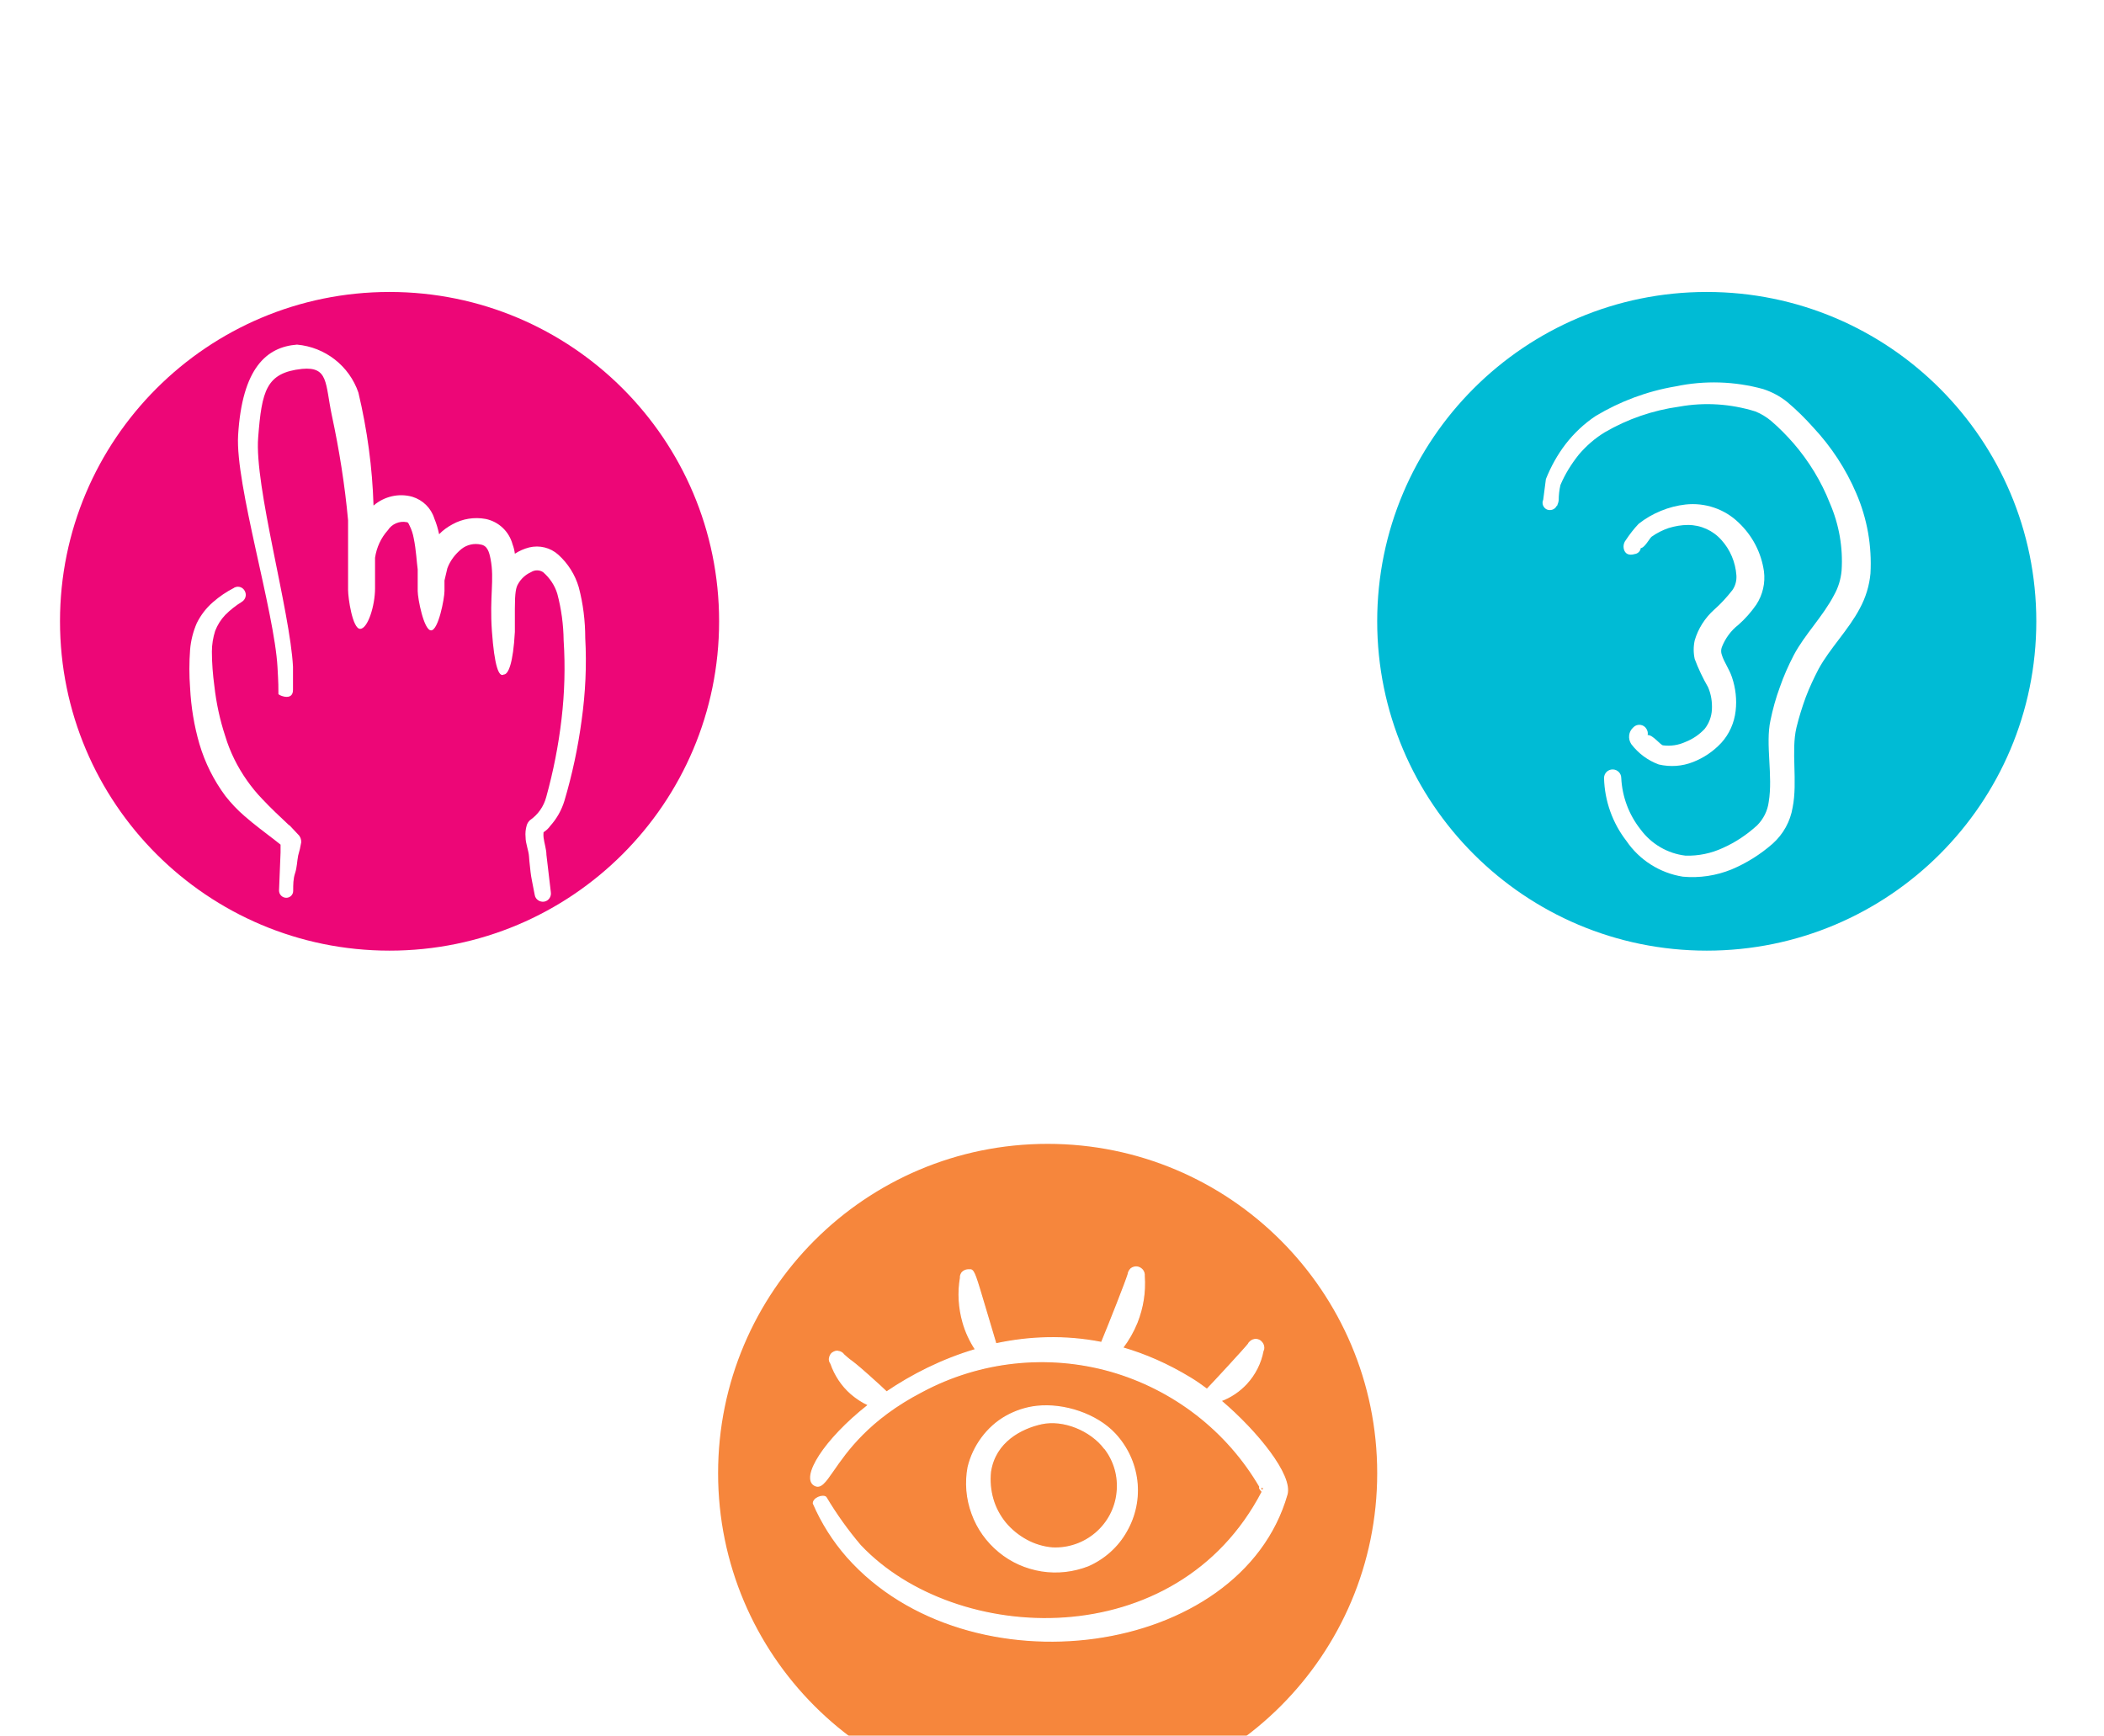
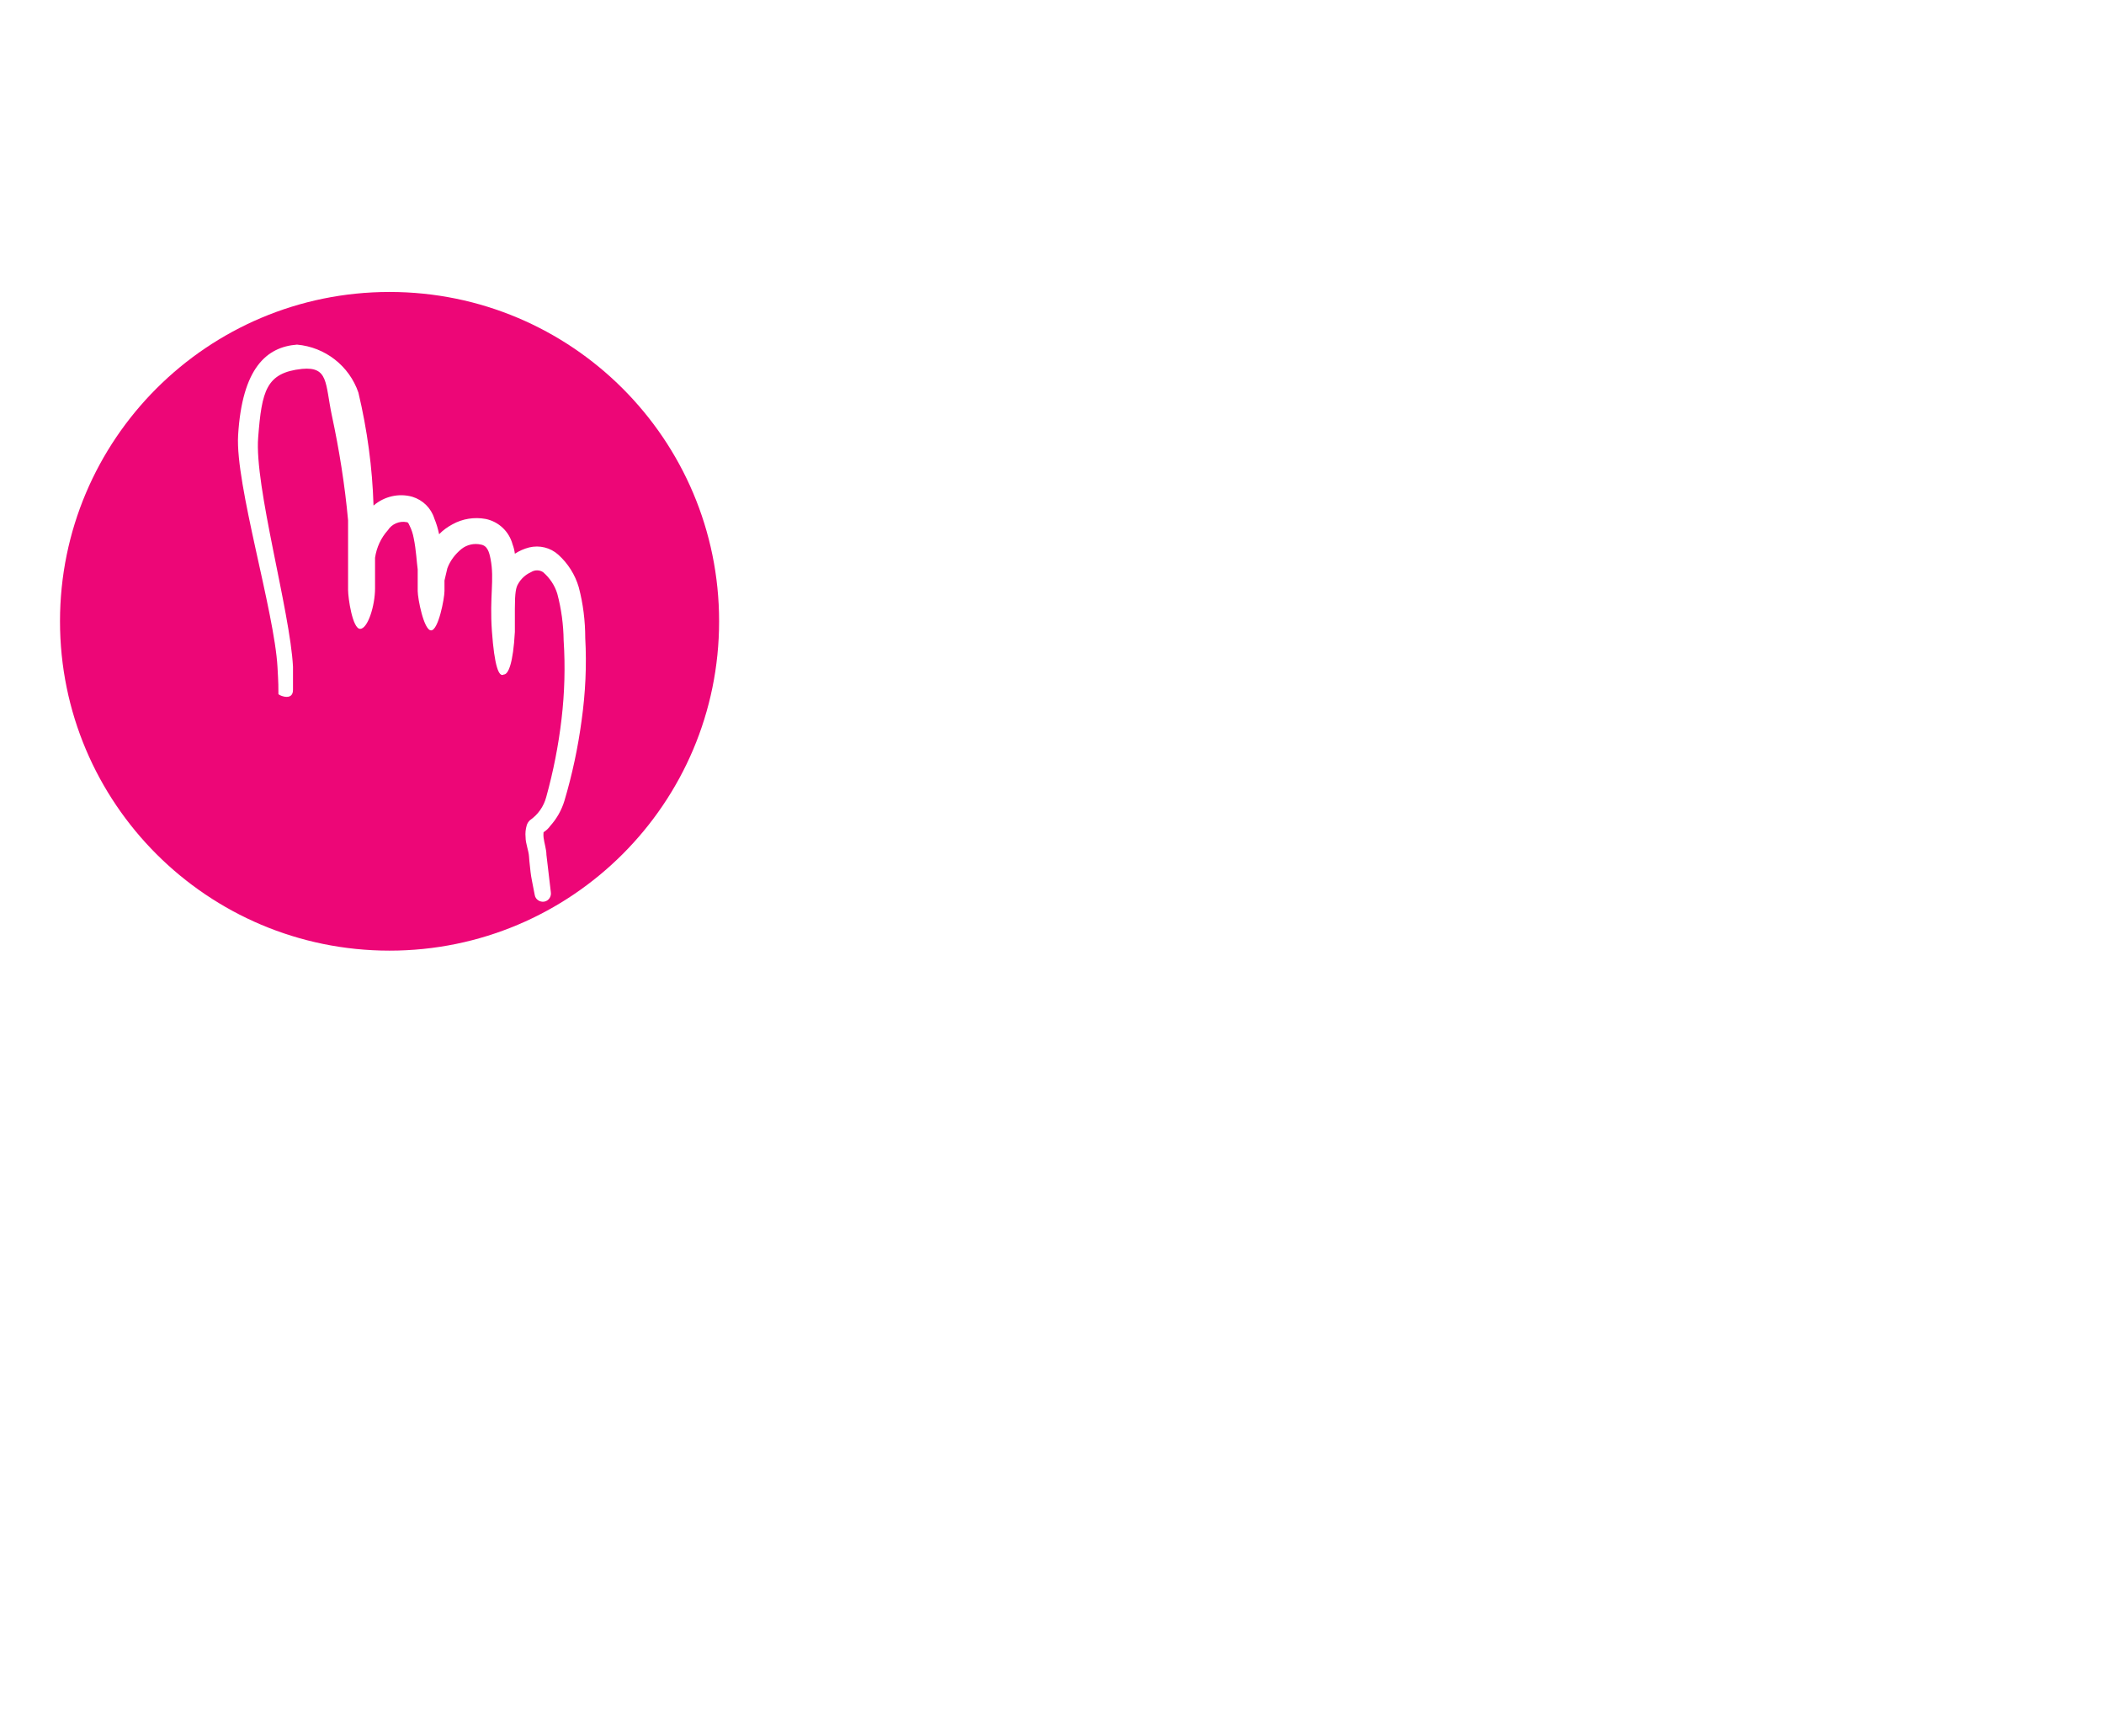
<svg xmlns="http://www.w3.org/2000/svg" width="263" height="217" viewBox="0 0 263 217" fill="none">
  <g filter="url(#filter0_ddddd_722_12142)">
-     <path d="M130.956 190.847C153.707 190.847 172.15 172.413 172.15 149.674C172.15 126.935 153.707 108.501 130.956 108.501C108.205 108.501 89.762 126.935 89.762 149.674C89.762 172.413 108.205 190.847 130.956 190.847Z" fill="#F6863C" />
-     <path fill-rule="evenodd" clip-rule="evenodd" d="M124.5 133.497C128.612 132.613 133.083 132.422 137.697 133.33C138.726 130.844 140.734 125.755 141.021 124.799C141.045 124.536 141.188 124.297 141.379 124.106C141.595 123.939 141.858 123.867 142.121 123.891C142.384 123.915 142.623 124.058 142.814 124.273C142.981 124.488 143.053 124.751 143.029 125.014C143.172 126.997 142.862 128.981 142.121 130.844C141.666 131.968 141.069 133.019 140.327 133.999C143.125 134.811 145.946 136.03 148.815 137.774C149.484 138.18 150.178 138.658 150.871 139.184C151.516 138.539 155.677 134.023 156.035 133.545C156.083 133.425 156.179 133.306 156.274 133.234C156.37 133.138 156.489 133.067 156.609 133.019C156.728 132.971 156.872 132.947 156.991 132.947C157.135 132.947 157.254 132.995 157.374 133.043C157.494 133.091 157.613 133.186 157.685 133.282C157.78 133.377 157.852 133.497 157.9 133.616C157.948 133.736 157.972 133.879 157.972 133.999C157.972 134.142 157.948 134.262 157.876 134.381C157.589 135.91 156.872 137.32 155.82 138.467C154.935 139.423 153.836 140.164 152.616 140.618C157.207 144.513 161.582 149.985 160.865 152.351C155.007 172.71 121.081 177.226 105.923 160.165C104.154 158.157 102.72 155.887 101.668 153.45C101.644 152.805 102.839 152.327 103.246 152.685C104.513 154.812 105.947 156.819 107.549 158.707C119.432 171.3 147.117 172.519 157.78 151.992C157.494 151.682 157.326 151.419 157.541 151.419L157.613 151.586C157.613 151.586 157.661 151.658 157.661 151.706C157.661 151.753 157.685 151.777 157.733 151.873L157.78 151.968L157.828 152.016L157.78 151.921C157.972 151.586 158.043 151.395 157.517 151.419C153.405 144.346 146.687 139.16 138.821 136.914C130.955 134.692 122.516 135.6 115.295 139.447C108.553 142.936 105.78 146.998 104.154 149.34C103.126 150.821 102.576 151.61 101.811 151.18C100.138 150.224 102.959 145.54 108.553 141.144C107.764 140.785 107.047 140.307 106.378 139.734C105.23 138.73 104.369 137.416 103.867 135.982C103.796 135.886 103.748 135.767 103.7 135.648C103.676 135.528 103.652 135.385 103.7 135.265C103.7 135.146 103.772 135.026 103.819 134.907C103.891 134.787 103.963 134.692 104.082 134.62C104.178 134.548 104.298 134.501 104.417 134.453C104.537 134.429 104.68 134.405 104.8 134.453C104.919 134.453 105.039 134.524 105.158 134.572C105.278 134.644 105.373 134.716 105.445 134.835C105.804 135.17 105.947 135.265 106.162 135.456C106.497 135.695 106.999 136.054 108.529 137.416C109.797 138.539 110.418 139.136 110.825 139.519C113.957 137.392 117.734 135.456 121.942 134.214C121.249 133.162 120.699 131.991 120.364 130.773C119.862 128.981 119.742 127.117 120.053 125.277C120.053 125.157 120.053 125.014 120.101 124.894C120.149 124.775 120.197 124.655 120.292 124.56C120.388 124.464 120.484 124.393 120.603 124.345C120.723 124.297 120.842 124.249 120.962 124.249H121.033C121.153 124.249 121.272 124.249 121.368 124.249C121.775 124.369 121.99 125.109 123.161 129.052C123.52 130.247 123.95 131.705 124.5 133.545V133.497Z" fill="white" stroke="white" stroke-width="0.14" stroke-miterlimit="10" />
    <path fill-rule="evenodd" clip-rule="evenodd" d="M129.642 141.31C128.28 141.454 126.965 141.884 125.769 142.553C124.574 143.222 123.546 144.154 122.733 145.253C121.92 146.352 121.322 147.619 121.012 148.933C120.653 150.869 120.82 152.876 121.514 154.74C122.183 156.604 123.355 158.229 124.885 159.495C126.415 160.762 128.256 161.574 130.216 161.885C132.177 162.195 134.185 161.957 136.026 161.24C138.034 160.355 139.732 158.85 140.808 156.914C141.907 155.003 142.362 152.78 142.099 150.606C141.836 148.408 140.879 146.376 139.373 144.751C137.078 142.29 133.013 140.952 129.642 141.31ZM138.082 146.568C139.301 148.145 139.851 150.104 139.636 152.087C139.445 154.047 138.488 155.863 136.982 157.153C135.476 158.444 133.539 159.113 131.555 159.017C130.407 158.922 129.308 158.587 128.304 158.038C127.299 157.488 126.415 156.771 125.674 155.887C124.956 155.003 124.406 153.975 124.096 152.876C123.785 151.777 123.689 150.63 123.809 149.483C124.383 145.707 127.682 144.035 130.192 143.485C132.918 142.888 136.337 144.297 138.058 146.568H138.082Z" fill="white" stroke="white" stroke-width="0.14" stroke-miterlimit="10" />
  </g>
  <g filter="url(#filter1_ddddd_722_12142)">
-     <path d="M213.344 84.345C236.095 84.345 254.538 65.912 254.538 43.173C254.538 20.434 236.095 2 213.344 2C190.594 2 172.15 20.434 172.15 43.173C172.15 65.912 190.594 84.345 213.344 84.345Z" fill="#00BBD5" />
    <path fill-rule="evenodd" clip-rule="evenodd" d="M194.624 28.763C194.719 28.524 194.815 28.285 194.839 28.023C194.839 27.401 194.911 26.756 195.054 26.135C195.628 24.773 196.417 23.506 197.349 22.335C198.282 21.236 199.381 20.28 200.601 19.54C203.47 17.867 206.626 16.792 209.901 16.338C213.081 15.764 216.332 15.979 219.417 16.935C220.134 17.222 220.803 17.628 221.401 18.13C222.405 18.99 223.338 19.946 224.198 20.926C226.111 23.148 227.665 25.681 228.741 28.429C229.888 31.081 230.391 33.973 230.199 36.84C230.104 37.892 229.793 38.943 229.267 39.875C227.88 42.551 225.585 44.822 224.222 47.402C223.553 48.693 222.955 50.031 222.477 51.417C221.975 52.779 221.592 54.165 221.305 55.575C220.66 58.538 221.64 62.481 221.09 65.754C220.947 66.877 220.421 67.905 219.632 68.694C218.365 69.841 216.954 70.796 215.4 71.489C213.918 72.182 212.316 72.517 210.69 72.469C208.443 72.206 206.411 71.011 205.072 69.195C203.613 67.355 202.776 65.109 202.657 62.767C202.657 62.17 202.179 61.692 201.581 61.692C200.983 61.692 200.505 62.17 200.505 62.767C200.577 65.611 201.557 68.383 203.302 70.629C204.928 73.019 207.486 74.644 210.355 75.098C212.435 75.289 214.515 74.978 216.452 74.19C218.317 73.401 220.038 72.326 221.568 70.987C222.907 69.793 223.792 68.192 224.079 66.447C224.724 63.245 223.864 59.35 224.557 56.459C224.868 55.168 225.274 53.878 225.728 52.636C226.183 51.441 226.733 50.27 227.33 49.123C228.741 46.542 231.06 44.248 232.471 41.572C233.212 40.21 233.666 38.728 233.809 37.199C234.001 33.758 233.403 30.341 232.04 27.186C230.749 24.151 228.932 21.38 226.685 18.966C225.657 17.819 224.581 16.744 223.409 15.764C222.525 15.047 221.497 14.498 220.397 14.139C216.835 13.159 213.081 13.04 209.447 13.805C205.908 14.402 202.513 15.668 199.453 17.509C198.019 18.464 196.752 19.659 195.7 21.021C194.672 22.359 193.859 23.841 193.237 25.394L192.902 27.975C192.687 28.429 192.902 28.979 193.357 29.194C193.835 29.385 194.385 29.194 194.6 28.716L194.624 28.763Z" fill="white" />
-     <path fill-rule="evenodd" clip-rule="evenodd" d="M205.095 34.02C205.549 34.02 206.195 32.825 206.434 32.61C207.103 32.132 207.821 31.774 208.586 31.511C209.375 31.272 210.188 31.129 211 31.129C212.602 31.129 214.132 31.822 215.184 33.017C216.284 34.235 216.93 35.788 217.049 37.413C217.097 38.083 216.93 38.728 216.547 39.277C215.854 40.161 215.113 40.974 214.276 41.715C213.128 42.742 212.268 44.08 211.837 45.562C211.67 46.327 211.67 47.115 211.837 47.88C212.291 49.099 212.865 50.293 213.511 51.416C213.893 52.301 214.037 53.256 213.989 54.212C213.941 55.096 213.63 55.933 213.08 56.626C212.411 57.343 211.598 57.892 210.69 58.251C209.805 58.657 208.849 58.8 207.892 58.681C207.582 58.681 206.601 57.343 205.956 57.39C206.028 57.056 205.908 56.697 205.669 56.435C205.262 56.005 204.569 56.005 204.163 56.435C203.565 56.96 203.469 57.844 203.9 58.514C204.784 59.684 205.98 60.569 207.342 61.07C208.777 61.405 210.259 61.309 211.646 60.76C212.985 60.234 214.18 59.422 215.161 58.37C216.165 57.271 216.786 55.861 216.954 54.38C217.121 52.97 216.954 51.512 216.499 50.174C216.141 49.099 215.519 48.31 215.232 47.378C215.113 47.067 215.113 46.709 215.232 46.398C215.663 45.299 216.38 44.319 217.312 43.602C218.149 42.862 218.89 42.025 219.536 41.093C220.349 39.851 220.683 38.369 220.492 36.912C220.157 34.594 219.058 32.467 217.336 30.842C215.567 29.122 213.128 28.309 210.69 28.572C209.638 28.691 208.61 28.954 207.629 29.36C206.625 29.767 205.669 30.316 204.832 30.985C204.234 31.607 203.708 32.3 203.23 33.017C203.039 33.255 202.943 33.542 202.943 33.829C202.943 34.307 203.206 35.096 204.354 34.761C204.736 34.713 205.047 34.403 205.095 34.02Z" fill="white" />
  </g>
  <g filter="url(#filter2_ddddd_722_12142)">
    <path d="M48.694 84.345C71.445 84.345 89.888 65.912 89.888 43.173C89.888 20.434 71.445 2 48.694 2C25.943 2 7.5 20.434 7.5 43.173C7.5 65.912 25.943 84.345 48.694 84.345Z" fill="#ED0677" />
-     <path fill-rule="evenodd" clip-rule="evenodd" d="M36.146 68.681C34.974 67.582 33.851 66.53 32.775 65.383C32.082 64.666 31.46 63.902 30.886 63.089C29.691 61.393 28.758 59.529 28.161 57.545C27.491 55.514 27.037 53.411 26.798 51.285C26.607 49.851 26.487 48.417 26.487 46.96C26.487 46.075 26.631 45.215 26.893 44.379C27.18 43.638 27.611 42.945 28.161 42.372C28.782 41.75 29.476 41.201 30.217 40.747C30.695 40.46 30.862 39.862 30.599 39.385C30.36 38.907 29.786 38.715 29.308 38.954C29.284 38.954 29.26 38.978 29.236 39.002C28.304 39.48 27.419 40.078 26.631 40.77C25.77 41.511 25.1 42.395 24.598 43.399C24.144 44.45 23.857 45.574 23.762 46.721C23.642 48.322 23.642 49.923 23.762 51.5C23.881 53.865 24.264 56.231 24.933 58.525C25.626 60.867 26.726 63.065 28.185 65.025C28.902 65.933 29.691 66.769 30.552 67.51C31.771 68.585 33.086 69.541 34.377 70.545L35.07 71.094V72.074L34.879 76.829C34.879 77.331 35.285 77.737 35.787 77.737C36.266 77.737 36.648 77.355 36.648 76.877C36.648 76.877 36.648 76.877 36.648 76.853C36.648 76.089 36.648 75.372 36.887 74.655C37.126 73.938 37.126 73.197 37.27 72.457C37.437 71.907 37.557 71.357 37.652 70.808C37.676 70.449 37.533 70.067 37.27 69.828L36.17 68.657L36.146 68.681Z" fill="white" />
    <path fill-rule="evenodd" clip-rule="evenodd" d="M73.156 45.287C73.156 43.136 72.894 40.986 72.344 38.907C71.889 37.354 71.005 35.944 69.785 34.845C68.805 33.961 67.442 33.626 66.151 33.937C65.506 34.104 64.908 34.367 64.358 34.725C64.31 34.319 64.215 33.937 64.071 33.554C63.641 31.953 62.35 30.711 60.7 30.376C59.29 30.113 57.807 30.352 56.564 31.045C55.943 31.38 55.369 31.786 54.891 32.288C54.747 31.619 54.556 30.95 54.293 30.328C53.886 29.014 52.858 28.01 51.543 27.604C49.846 27.126 48.029 27.556 46.69 28.703C46.547 23.948 45.901 19.217 44.801 14.581C43.654 11.236 40.641 8.894 37.127 8.583C33.349 8.87 30.265 11.474 29.763 19.934C29.404 26.075 34.306 41.942 34.688 48.919C34.927 52.862 34.688 52.169 34.879 52.336C35.071 52.504 36.625 53.125 36.625 51.739V48.848C36.266 41.918 31.771 26.218 32.273 20.172C32.727 14.366 33.254 12.096 37.748 11.618C41.072 11.307 40.641 13.41 41.478 17.424C42.41 21.75 43.104 26.146 43.51 30.543V39.265C43.51 40.245 44.06 44.116 45.016 44.116C45.973 44.116 46.881 41.225 46.881 39.05V35.227C47.072 33.937 47.622 32.742 48.483 31.786C48.985 30.997 49.941 30.591 50.85 30.782C51.041 30.782 51.113 31.045 51.209 31.236C51.448 31.714 51.615 32.24 51.711 32.766C52.022 34.247 52.093 35.872 52.213 36.685V39.385C52.213 40.317 52.978 44.307 53.886 44.307C54.795 44.307 55.56 40.317 55.56 39.385V38.071L55.919 36.541C56.277 35.585 56.899 34.773 57.688 34.128C58.357 33.602 59.242 33.387 60.102 33.578C60.939 33.721 61.154 34.534 61.322 35.394C61.824 37.975 61.178 40.054 61.489 44.403C61.8 48.752 62.35 50.21 62.971 49.827C63.545 49.827 64.143 48.417 64.358 44.499V41.607C64.358 39.552 64.502 38.931 64.765 38.501C65.123 37.855 65.697 37.33 66.39 37.019C66.845 36.732 67.418 36.732 67.873 37.019C68.71 37.736 69.355 38.692 69.666 39.743C70.168 41.631 70.431 43.59 70.455 45.55C70.67 48.848 70.574 52.145 70.192 55.395C69.809 58.693 69.164 61.943 68.279 65.145C67.968 66.316 67.251 67.343 66.247 68.036C66.056 68.203 65.912 68.442 65.841 68.681C65.697 69.159 65.649 69.661 65.697 70.163C65.697 70.975 66.08 71.812 66.127 72.576C66.175 73.341 66.271 73.962 66.319 74.512C66.367 75.061 66.606 76.137 66.845 77.403C66.94 77.953 67.49 78.311 68.04 78.216C68.59 78.12 68.949 77.57 68.853 77.021L68.303 72.361C68.303 71.692 68.04 70.951 67.944 70.187C67.921 69.972 67.921 69.757 67.944 69.541C68.279 69.326 68.566 69.064 68.781 68.753C69.594 67.845 70.192 66.793 70.55 65.623C71.531 62.325 72.248 58.956 72.702 55.562C73.18 52.145 73.348 48.704 73.156 45.263V45.287Z" fill="white" />
  </g>
  <defs>
    <filter id="filter0_ddddd_722_12142" x="82.262" y="107.001" width="97.389" height="109.845" filterUnits="userSpaceOnUse" color-interpolation-filters="sRGB">
      <feFlood flood-opacity="0" result="BackgroundImageFix" />
      <feColorMatrix in="SourceAlpha" type="matrix" values="0 0 0 0 0 0 0 0 0 0 0 0 0 0 0 0 0 0 127 0" result="hardAlpha" />
      <feOffset />
      <feColorMatrix type="matrix" values="0 0 0 0 0.965 0 0 0 0 0.522 0 0 0 0 0.235 0 0 0 0.1 0" />
      <feBlend mode="normal" in2="BackgroundImageFix" result="effect1_dropShadow_722_12142" />
      <feColorMatrix in="SourceAlpha" type="matrix" values="0 0 0 0 0 0 0 0 0 0 0 0 0 0 0 0 0 0 127 0" result="hardAlpha" />
      <feOffset dy="1" />
      <feGaussianBlur stdDeviation="1.25" />
      <feColorMatrix type="matrix" values="0 0 0 0 0.965 0 0 0 0 0.522 0 0 0 0 0.235 0 0 0 0.1 0" />
      <feBlend mode="normal" in2="effect1_dropShadow_722_12142" result="effect2_dropShadow_722_12142" />
      <feColorMatrix in="SourceAlpha" type="matrix" values="0 0 0 0 0 0 0 0 0 0 0 0 0 0 0 0 0 0 127 0" result="hardAlpha" />
      <feOffset dy="4.5" />
      <feGaussianBlur stdDeviation="2.25" />
      <feColorMatrix type="matrix" values="0 0 0 0 0.965 0 0 0 0 0.522 0 0 0 0 0.235 0 0 0 0.09 0" />
      <feBlend mode="normal" in2="effect2_dropShadow_722_12142" result="effect3_dropShadow_722_12142" />
      <feColorMatrix in="SourceAlpha" type="matrix" values="0 0 0 0 0 0 0 0 0 0 0 0 0 0 0 0 0 0 127 0" result="hardAlpha" />
      <feOffset dy="10.5" />
      <feGaussianBlur stdDeviation="3" />
      <feColorMatrix type="matrix" values="0 0 0 0 0.965 0 0 0 0 0.522 0 0 0 0 0.235 0 0 0 0.05 0" />
      <feBlend mode="normal" in2="effect3_dropShadow_722_12142" result="effect4_dropShadow_722_12142" />
      <feColorMatrix in="SourceAlpha" type="matrix" values="0 0 0 0 0 0 0 0 0 0 0 0 0 0 0 0 0 0 127 0" result="hardAlpha" />
      <feOffset dy="18.5" />
      <feGaussianBlur stdDeviation="3.75" />
      <feColorMatrix type="matrix" values="0 0 0 0 0.965 0 0 0 0 0.522 0 0 0 0 0.235 0 0 0 0.01 0" />
      <feBlend mode="normal" in2="effect4_dropShadow_722_12142" result="effect5_dropShadow_722_12142" />
      <feBlend mode="normal" in="SourceGraphic" in2="effect5_dropShadow_722_12142" result="shape" />
    </filter>
    <filter id="filter1_ddddd_722_12142" x="164.65" y="0.5" width="97.389" height="109.845" filterUnits="userSpaceOnUse" color-interpolation-filters="sRGB">
      <feFlood flood-opacity="0" result="BackgroundImageFix" />
      <feColorMatrix in="SourceAlpha" type="matrix" values="0 0 0 0 0 0 0 0 0 0 0 0 0 0 0 0 0 0 127 0" result="hardAlpha" />
      <feOffset />
      <feColorMatrix type="matrix" values="0 0 0 0 0 0 0 0 0 0.733 0 0 0 0 0.835 0 0 0 0.1 0" />
      <feBlend mode="normal" in2="BackgroundImageFix" result="effect1_dropShadow_722_12142" />
      <feColorMatrix in="SourceAlpha" type="matrix" values="0 0 0 0 0 0 0 0 0 0 0 0 0 0 0 0 0 0 127 0" result="hardAlpha" />
      <feOffset dy="1" />
      <feGaussianBlur stdDeviation="1.25" />
      <feColorMatrix type="matrix" values="0 0 0 0 0 0 0 0 0 0.733 0 0 0 0 0.835 0 0 0 0.1 0" />
      <feBlend mode="normal" in2="effect1_dropShadow_722_12142" result="effect2_dropShadow_722_12142" />
      <feColorMatrix in="SourceAlpha" type="matrix" values="0 0 0 0 0 0 0 0 0 0 0 0 0 0 0 0 0 0 127 0" result="hardAlpha" />
      <feOffset dy="4.5" />
      <feGaussianBlur stdDeviation="2.25" />
      <feColorMatrix type="matrix" values="0 0 0 0 0 0 0 0 0 0.733 0 0 0 0 0.835 0 0 0 0.09 0" />
      <feBlend mode="normal" in2="effect2_dropShadow_722_12142" result="effect3_dropShadow_722_12142" />
      <feColorMatrix in="SourceAlpha" type="matrix" values="0 0 0 0 0 0 0 0 0 0 0 0 0 0 0 0 0 0 127 0" result="hardAlpha" />
      <feOffset dy="10.5" />
      <feGaussianBlur stdDeviation="3" />
      <feColorMatrix type="matrix" values="0 0 0 0 0 0 0 0 0 0.733 0 0 0 0 0.835 0 0 0 0.05 0" />
      <feBlend mode="normal" in2="effect3_dropShadow_722_12142" result="effect4_dropShadow_722_12142" />
      <feColorMatrix in="SourceAlpha" type="matrix" values="0 0 0 0 0 0 0 0 0 0 0 0 0 0 0 0 0 0 127 0" result="hardAlpha" />
      <feOffset dy="18.5" />
      <feGaussianBlur stdDeviation="3.75" />
      <feColorMatrix type="matrix" values="0 0 0 0 0 0 0 0 0 0.733 0 0 0 0 0.835 0 0 0 0.01 0" />
      <feBlend mode="normal" in2="effect4_dropShadow_722_12142" result="effect5_dropShadow_722_12142" />
      <feBlend mode="normal" in="SourceGraphic" in2="effect5_dropShadow_722_12142" result="shape" />
    </filter>
    <filter id="filter2_ddddd_722_12142" x="0" y="0.5" width="97.389" height="109.845" filterUnits="userSpaceOnUse" color-interpolation-filters="sRGB">
      <feFlood flood-opacity="0" result="BackgroundImageFix" />
      <feColorMatrix in="SourceAlpha" type="matrix" values="0 0 0 0 0 0 0 0 0 0 0 0 0 0 0 0 0 0 127 0" result="hardAlpha" />
      <feOffset />
      <feColorMatrix type="matrix" values="0 0 0 0 0.929 0 0 0 0 0.024 0 0 0 0 0.467 0 0 0 0.1 0" />
      <feBlend mode="normal" in2="BackgroundImageFix" result="effect1_dropShadow_722_12142" />
      <feColorMatrix in="SourceAlpha" type="matrix" values="0 0 0 0 0 0 0 0 0 0 0 0 0 0 0 0 0 0 127 0" result="hardAlpha" />
      <feOffset dy="1" />
      <feGaussianBlur stdDeviation="1.25" />
      <feColorMatrix type="matrix" values="0 0 0 0 0.929 0 0 0 0 0.024 0 0 0 0 0.467 0 0 0 0.1 0" />
      <feBlend mode="normal" in2="effect1_dropShadow_722_12142" result="effect2_dropShadow_722_12142" />
      <feColorMatrix in="SourceAlpha" type="matrix" values="0 0 0 0 0 0 0 0 0 0 0 0 0 0 0 0 0 0 127 0" result="hardAlpha" />
      <feOffset dy="4.5" />
      <feGaussianBlur stdDeviation="2.25" />
      <feColorMatrix type="matrix" values="0 0 0 0 0.929 0 0 0 0 0.024 0 0 0 0 0.467 0 0 0 0.09 0" />
      <feBlend mode="normal" in2="effect2_dropShadow_722_12142" result="effect3_dropShadow_722_12142" />
      <feColorMatrix in="SourceAlpha" type="matrix" values="0 0 0 0 0 0 0 0 0 0 0 0 0 0 0 0 0 0 127 0" result="hardAlpha" />
      <feOffset dy="10.5" />
      <feGaussianBlur stdDeviation="3" />
      <feColorMatrix type="matrix" values="0 0 0 0 0.929 0 0 0 0 0.024 0 0 0 0 0.467 0 0 0 0.05 0" />
      <feBlend mode="normal" in2="effect3_dropShadow_722_12142" result="effect4_dropShadow_722_12142" />
      <feColorMatrix in="SourceAlpha" type="matrix" values="0 0 0 0 0 0 0 0 0 0 0 0 0 0 0 0 0 0 127 0" result="hardAlpha" />
      <feOffset dy="18.5" />
      <feGaussianBlur stdDeviation="3.75" />
      <feColorMatrix type="matrix" values="0 0 0 0 0.929 0 0 0 0 0.024 0 0 0 0 0.467 0 0 0 0.01 0" />
      <feBlend mode="normal" in2="effect4_dropShadow_722_12142" result="effect5_dropShadow_722_12142" />
      <feBlend mode="normal" in="SourceGraphic" in2="effect5_dropShadow_722_12142" result="shape" />
    </filter>
  </defs>
</svg>